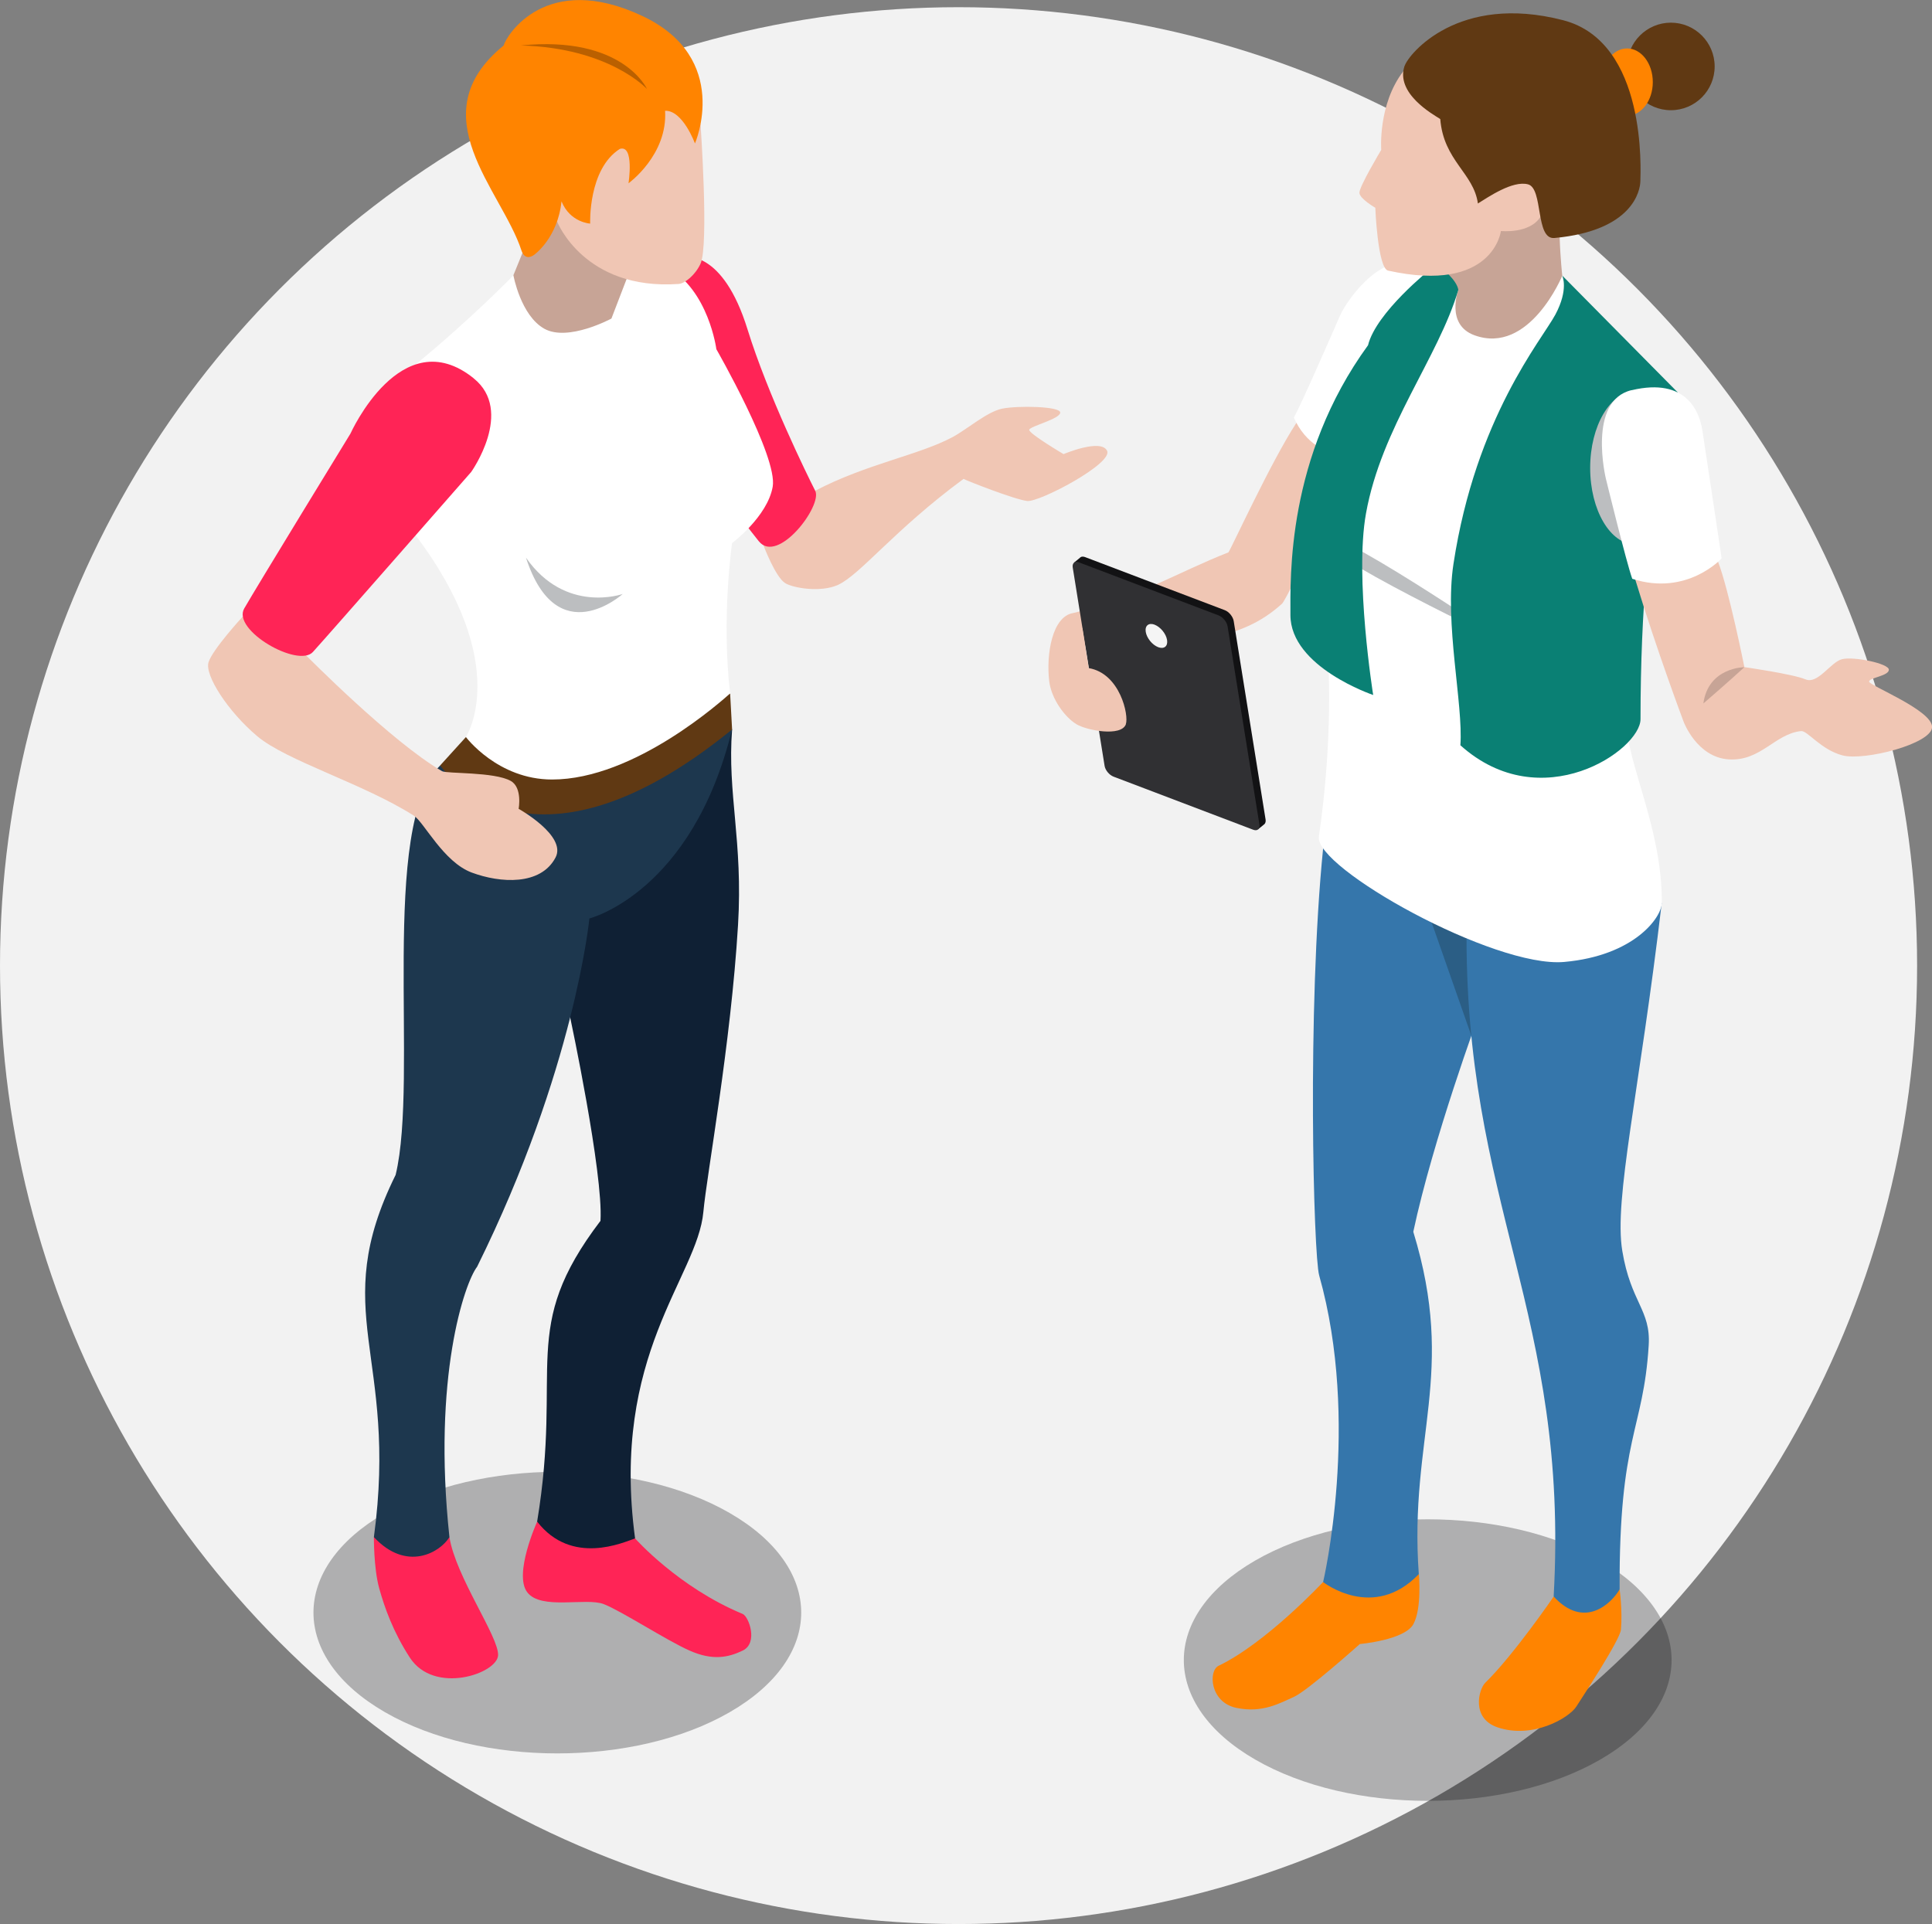
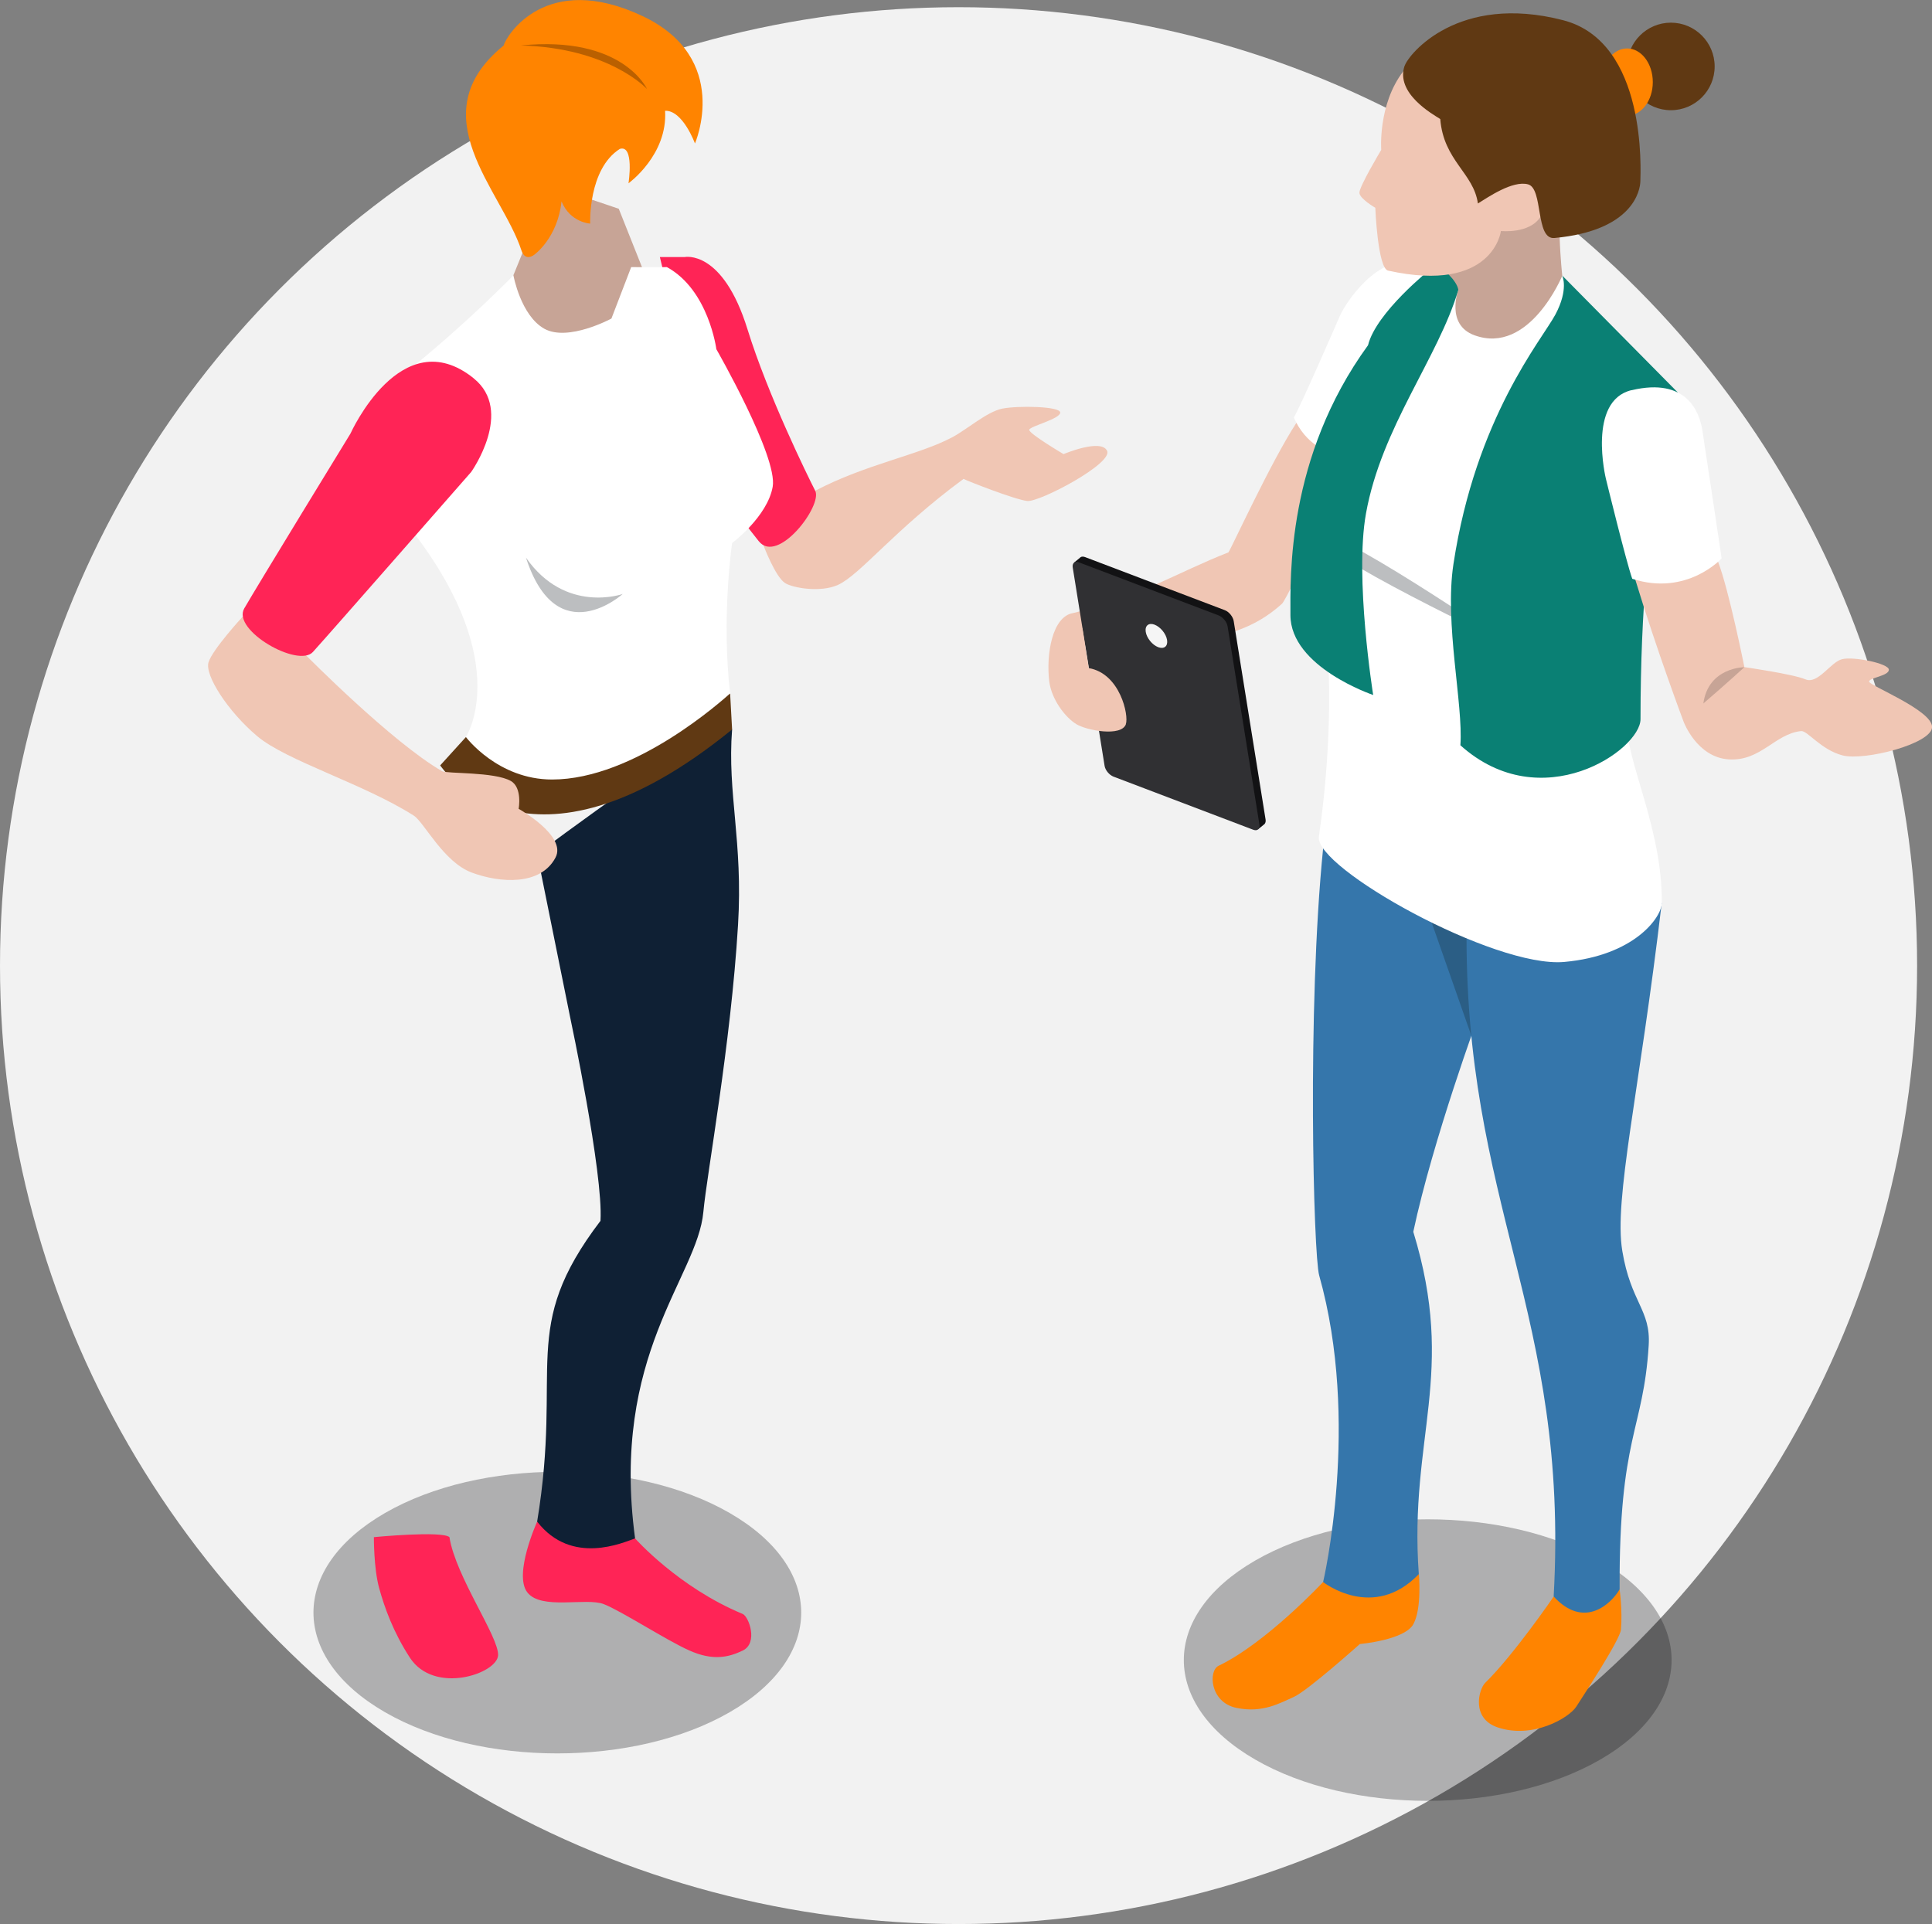
<svg xmlns="http://www.w3.org/2000/svg" id="Capa_2" viewBox="0 0 273.61 272.52">
  <rect x="0" y="0" width="273.61" height="272.52" fill="#808080" stroke="none" />
  <defs>
    <style>.cls-1,.cls-2,.cls-3,.cls-4,.cls-5,.cls-6,.cls-7,.cls-8,.cls-9,.cls-10,.cls-11,.cls-12,.cls-13,.cls-14,.cls-15,.cls-16,.cls-17,.cls-18{stroke-width:0px;}.cls-1,.cls-5{fill:#121214;}.cls-2{fill:#ba6000;}.cls-3{fill:#603913;}.cls-4{fill:#ff8400;}.cls-5{opacity:.3;}.cls-6{fill:#f5f5f5;}.cls-7{fill:#2b5e85;}.cls-8{fill:#fff;}.cls-9{fill:#303033;}.cls-10{fill:#1d374e;}.cls-11{fill:#f0c6b4;}.cls-12{fill:#bcbec0;}.cls-13{fill:#c7a496;}.cls-14{fill:#0a8074;}.cls-15{fill:#ff2456;}.cls-16{fill:#0f2034;}.cls-17{fill:#f2f2f2;}.cls-18{fill:#3576ab;}</style>
  </defs>
  <g id="Capa_1-2">
    <circle class="cls-17" cx="135.75" cy="136.77" r="135.75" />
    <path class="cls-5" d="m103.35,242.51c-13.49,7.79-35.36,7.79-48.84,0-13.49-7.79-13.49-20.41,0-28.2,13.49-7.79,35.36-7.79,48.84,0,13.49,7.79,13.49,20.41,0,28.2Z" />
    <path class="cls-15" d="m89.94,217.9s6.12,6.92,15.24,10.7c.86.36,2.24,4.11,0,5.19-2.04.98-4.25,1.45-7.52,0-3.28-1.45-9.63-5.6-12.15-6.58-2.52-.98-8.88.89-10.84-1.68-1.97-2.57,1.4-10,1.4-10l13.87,2.38Z" />
    <path class="cls-16" d="m103.68,103.32c-.7,9.06,1.56,15.82.84,27.7-1.02,16.98-4.41,35.2-4.91,40.64-.84,9.25-13.17,20.18-9.67,46.24-1.64.56-8.97,3.93-13.87-2.38,3.65-22.14-2.66-27.32,8.97-42.6.42-6.72-4.29-28.81-4.29-28.81l-4.68-23.17s25.93-19.53,27.61-17.61Z" />
    <path class="cls-15" d="m63.65,217.72c.89,5.61,7,14.11,6.89,16.73-.12,2.61-9.04,5.65-12.5.33-2.32-3.57-3.57-7.03-4.35-9.86-.77-2.83-.74-7.2-.74-7.2,0,0,9.62-.93,10.7,0Z" />
-     <path class="cls-10" d="m62.34,108.42c-8.69,8.45-2.99,44.3-6.31,57.99-9.67,19.55.42,25.43-3.08,51.31,4.62,4.95,9.34,2.2,10.7,0-2.43-22.65,2.15-36.01,3.92-38.3,13.83-27.94,15.9-49.33,15.9-49.33,0,0,14.55-3.64,20.2-26.77-1.17-2.01-38.81,7.15-41.34,5.09Z" />
    <path class="cls-11" d="m115.45,69.51c7.21-3.79,14.71-5.05,19.47-7.61,2.07-1.11,4.84-3.57,7.01-4.02,2.17-.44,8.24-.35,8.22.56-.02.91-4.27,1.92-4.39,2.43-.12.51,4.86,3.45,4.86,3.45,0,0,5.32-2.26,6.17-.46.84,1.79-9.58,7.29-11.31,7.1-1.73-.19-8.52-2.85-9.02-3.13-9.81,7.22-14.64,13.59-17.8,15.02-2.45,1.11-6.38.43-7.47-.26-1.4-.89-3.08-5.38-3.08-5.38,0,0,3.48-5.67,7.34-7.7Z" />
    <path class="cls-15" d="m96.95,36.41s5.39-1.16,8.92,10.26c2.86,9.24,8.5,20.73,9.58,22.84,1.07,2.1-5.3,10.51-7.99,7.15-2.69-3.37-6.3-8.27-6.3-8.27l-7.71-31.98h3.51Z" />
    <path class="cls-13" d="m73.99,35.83l-1.29,3.17-1.19,5.49,2.48,4.06s6,1.2,6.28,1.2,7.29-1.96,7.29-1.96l2.94-5,.42-4.95-3.29-8.27-6.41-2.17-6.06,1.9-1.17,6.54Z" />
    <path class="cls-3" d="m65.98,104.4l-3.64,4.01s12.24,18.59,41.34-5.09c-.08-1.46-.28-5.09-.28-5.09l-37.42,6.17Z" />
    <path class="cls-8" d="m72.71,39s1.03,5.7,4.39,7.57c3.37,1.86,9.49-1.45,9.49-1.45l2.8-7.29s4.25.04,5.05,0c5.93,3.23,7.01,11.63,7.01,11.63,0,0,8.73,15.22,7.98,19.48-.75,4.25-5.75,7.98-5.75,7.98,0,0-1.54,10.46-.28,21.3-.94.81-13.46,12.2-25.22,12.19-7.7,0-12.2-6.02-12.2-6.02,0,0,6.73-10.18-7.12-28.57-2.87-4.69-.4-21.48,0-24.2,7.78-6.36,13.85-12.62,13.85-12.62Z" />
    <path class="cls-12" d="m74.49,78.99c4.39,13.54,13.7,5.14,13.7,5.14,0,0-8.1,2.89-13.7-5.14Z" />
-     <path class="cls-11" d="m99.21,17.59s1.2,17.12,0,19.76c-.74,1.61-2.23,2.81-3.1,2.87-13.42.94-17.23-8.87-17.23-8.87l-2.24-4.86,1.05-12.82,18.56-3.37,2.96,7.29Z" />
    <path class="cls-4" d="m90.92,2.24c12.78,5.99,7.5,18.08,7.5,18.08,0,0-1.72-4.72-4.23-4.63.38,6.27-5.18,10.27-5.18,10.27,0,0,.85-5.51-1.23-4.87-4.51,2.87-4.2,10.58-4.2,10.58,0,0-2.83-.14-4.06-3.15-.54,5.21-3.86,7.56-3.86,7.56,0,0-1.27,1.06-1.82-.63-2.8-8.54-14.57-19.19-2.52-29,.42-1.47,6.03-10.58,19.62-4.2Z" />
    <path class="cls-2" d="m73.76,6.44c14.44-1.47,17.87,6.17,17.87,6.17,0,0-5.33-5.84-17.87-6.17Z" />
    <path class="cls-11" d="m43.36,92.84s12.18,12.33,19.25,16.39c.67.38,7.39.07,9.72,1.38,1.68.94,1.12,3.95,1.12,3.95,0,0,6.84,3.81,5.23,6.89-2.1,4.02-7.85,3.64-11.87,2.14-4.01-1.49-6.75-7.13-8.2-8.06-7.15-4.55-18.08-7.77-22.21-11.28-4.14-3.5-7.43-8.62-6.87-10.44.56-1.82,4.82-6.45,4.82-6.45h5.41l3.59,5.47Z" />
    <path class="cls-15" d="m67.07,53.57c-10.24-8.21-17.44,7.85-17.44,7.85,0,0-13.27,21.67-15.04,24.76-1.78,3.08,7.62,8.46,9.72,6.17,2.1-2.3,22.42-25.5,22.42-25.5,0,0,6.15-8.63.34-13.27Z" />
    <path class="cls-5" d="m226.62,249.23c-13.49,7.79-35.36,7.79-48.85,0-13.49-7.79-13.49-20.41,0-28.2,13.49-7.78,35.36-7.78,48.85,0,13.48,7.79,13.48,20.41,0,28.2Z" />
    <path class="cls-4" d="m187.38,224.07s-8.03,8.62-14.8,11.87c-1.48.71-1.24,5.17,2.5,5.96,3.74.79,6.22-.7,8.16-1.55,1.93-.86,9.34-7.49,9.34-7.49,0,0,6.38-.56,7.59-2.83,1.22-2.26.77-7.07.77-7.07l-13.55,1.12Z" />
    <path class="cls-18" d="m187.38,120.17c-2.29,22.77-1.36,57.63-.56,60.47,5.89,20.88.56,43.44.56,43.44,0,0,7.1,5.61,13.55-1.12-1.4-19.48,5.39-28.31-.78-48.49,2.8-13.15,9.34-30.89,9.34-30.89l4.9-10.73-4.06-11.91s-21.92-4.06-22.94-.77Z" />
    <polygon class="cls-7" points="208.37 146.69 211.06 127.24 202.19 129.06 208.37 146.69" />
    <path class="cls-4" d="m220.04,226.13s-5.66,8.27-9.7,12.22c-.92.9-2.03,5.01,1.71,6.3,4.95,1.71,10.16-1.29,11.21-2.96,1.06-1.66,6.18-9.44,6.3-10.88.23-2.77-.19-5.68-.19-5.68l-9.34,1.01Z" />
    <path class="cls-18" d="m207.7,130.84c-.47,39.85,14.58,55.12,12.33,95.29,4.3,4.68,8.13,1.06,9.34-1.01-.09-21.78,3.37-22.43,4.12-34.57.31-5.03-2.53-6.04-3.74-13.37-1.22-7.34,2.43-22.47,5.58-49.24-2.32-3.92-26.7-7.19-27.64,2.9Z" />
    <path class="cls-11" d="m183.6,59.89c-3.55,5.41-9.18,17.7-9.63,18.35-7.24,2.83-12.77,6.4-21.98,8.59-.74,1.1,2.84,6.49,2.84,6.49,0,0-.68,2.26,3.01.86,11.49-4.36,17.38-2.96,23.71-8.66.92-.83,10.97-22.7,10.97-22.7,0,0-7.19-5.11-8.92-2.93Z" />
    <path class="cls-8" d="m201.2,38.13c-4.8-3.52-10.37,4.16-11.43,6.58-1.06,2.42-5.34,12.26-6.53,14.44,3.26,7.47,12.43,5.76,12.43,5.76,0,0,6.38-13.62,7.96-15.54,1.58-1.92,4.09-6.47-2.42-11.23Z" />
    <path class="cls-13" d="m204.25,37.51l-.87,11.29,17.4,2.45,2.15-8.41-1.68-3.77s-.28-2.55-.37-5.43c-.46-2.66-1.13-6.49-1.13-6.49l-15.23,3.54-.28,6.83Z" />
    <path class="cls-8" d="m188.09,93.32s.79,10.8-1.31,25.18c-.65,4.4,24.8,18.64,34.75,17.75,9.95-.89,13.78-6.33,13.81-8.32.12-10.51-5.02-19.94-5.02-25.87s2.01-39.99,2.01-39.99l-11.08-23.02s-4.64,11.27-12.43,8.44c-4.14-1.5-2.29-6.44-2.29-6.44l-4.81,2.33-14.02,25.35.38,24.57Z" />
    <path class="cls-12" d="m186.78,75.86c-.84,2.34,26.77,15.37,26.77,15.37,0,0-25.92-17.71-26.77-15.37Z" />
    <path class="cls-14" d="m204.29,38.11s2.01,1.54,2.24,2.95c-2.84,9.62-10.88,19.42-13.08,31.67-1.64,9.11,1.02,25.71,1.02,25.71,0,0-11.72-3.95-11.72-11.33,0-5.32-.56-22.33,10.99-38.21,1.15-4.67,8.86-10.79,8.86-10.79h1.68Z" />
    <path class="cls-11" d="m198.74,10.09c-3.62,4.7-3.13,11.14-3.13,11.14,0,0-3.16,5.26-3.09,6.1.07.84,2.25,2.1,2.25,2.1,0,0,.34,8.57,1.81,8.9,14.91,3.29,15.98-5.61,15.98-5.61,0,0,4.03.44,5.59-1.99,1.56-2.43,3.94-4.24,3.94-4.24l-4.76-17.87s-17.14.84-18.59,1.47Z" />
    <path class="cls-3" d="m242.83,9.41c0,3.42-2.77,6.2-6.2,6.2s-6.2-2.78-6.2-6.2,2.78-6.2,6.2-6.2,6.2,2.78,6.2,6.2Z" />
    <path class="cls-4" d="m234.07,11.63c0,2.63-1.63,4.76-3.64,4.76s-3.64-2.13-3.64-4.76,1.63-4.77,3.64-4.77,3.64,2.13,3.64,4.77Z" />
    <path class="cls-3" d="m198.93,9.29c-1.37,3.93,4.01,6.91,5.04,7.57.47,5.91,4.74,7.66,5.33,11.96,1.44-.88,4.9-3.29,7.1-2.71,2.19.58,1,7.85,3.74,7.6,11.14-1.03,12.15-6.74,12.17-8.06.02-1.33,1-19.71-10.95-22.79-14.84-3.83-21.84,4.77-22.42,6.44Z" />
    <path class="cls-14" d="m221.25,39.06s.94,1.91-.98,5.5c-1.93,3.6-11.26,14.53-14.43,35.31-1.3,8.47,1.4,19.85.98,25.69,11.49,10.32,25.51.67,25.51-3.7,0-32.13,5.25-46.3,5.25-46.3l-16.33-16.52Z" />
-     <path class="cls-12" d="m238,66.28c0,5.99-2.87,10.84-6.4,10.84s-6.4-4.85-6.4-10.84,2.87-10.83,6.4-10.83,6.4,4.85,6.4,10.83Z" />
    <path class="cls-11" d="m243.31,79.56c1.55,4.03,3.73,14.93,3.73,14.93,0,0,6.87.98,8.64,1.73,1.78.75,3.55-2.43,5.18-2.85,1.64-.42,6.64.6,6.64,1.49s-2.8,1.12-2.8,1.68,8.97,4.06,8.92,6.44c-.04,2.38-9.57,4.81-12.66,4.02-3.09-.8-5-3.55-5.89-3.45-3.69.37-5.7,4.29-10.23,4.01-4.53-.28-6.4-5.32-6.4-5.32,0,0-3.81-10.11-6.85-20.14-.04-2.24,11.37-3.96,11.71-2.55Z" />
    <path class="cls-8" d="m231.06,55.26c-6.3,1.5-3.64,12.52-3.64,12.52,0,0,2.9,11.86,3.74,14.2,7.75,2.52,12.66-2.89,12.66-2.89,0,0-2.35-15.73-2.74-18.19-.39-2.46-2.17-7.5-10.01-5.63Z" />
    <path class="cls-13" d="m247.04,94.5s-5.11,0-5.81,5.14c3.43-2.95,5.81-5.14,5.81-5.14Z" />
    <path class="cls-1" d="m152.97,78.98h0l-.88.72,2.08,2.43,4,24.89c.1.63.66,1.32,1.26,1.55l16.64,6.31,2.1,2.58.9-.73h0c.14-.14.21-.37.16-.67l-4.51-28.08c-.1-.63-.66-1.32-1.25-1.55l-19.79-7.52c-.29-.11-.53-.09-.69.04h0s-.01,0-.01,0Z" />
    <path class="cls-9" d="m152.8,79.65l19.79,7.52c.59.23,1.16.92,1.26,1.54l4.51,28.08c.1.63-.3.96-.89.73l-19.78-7.52c-.6-.23-1.17-.92-1.26-1.54l-4.51-28.08c-.1-.63.3-.95.9-.73Z" />
    <path class="cls-6" d="m163.51,88.48c.84.32,1.63,1.29,1.77,2.17.14.88-.42,1.33-1.25,1.02-.84-.32-1.63-1.29-1.77-2.17-.14-.88.42-1.34,1.26-1.02Z" />
    <path class="cls-11" d="m159.45,102.58c-.66,1.82-5.57.87-7,0-1.6-.97-3.54-3.51-3.86-6.1-.45-3.8.42-9.18,3.4-9.65l1.3,2.18.9,5.62c4.45.76,5.7,6.72,5.25,7.94Z" />
  </g>
</svg>